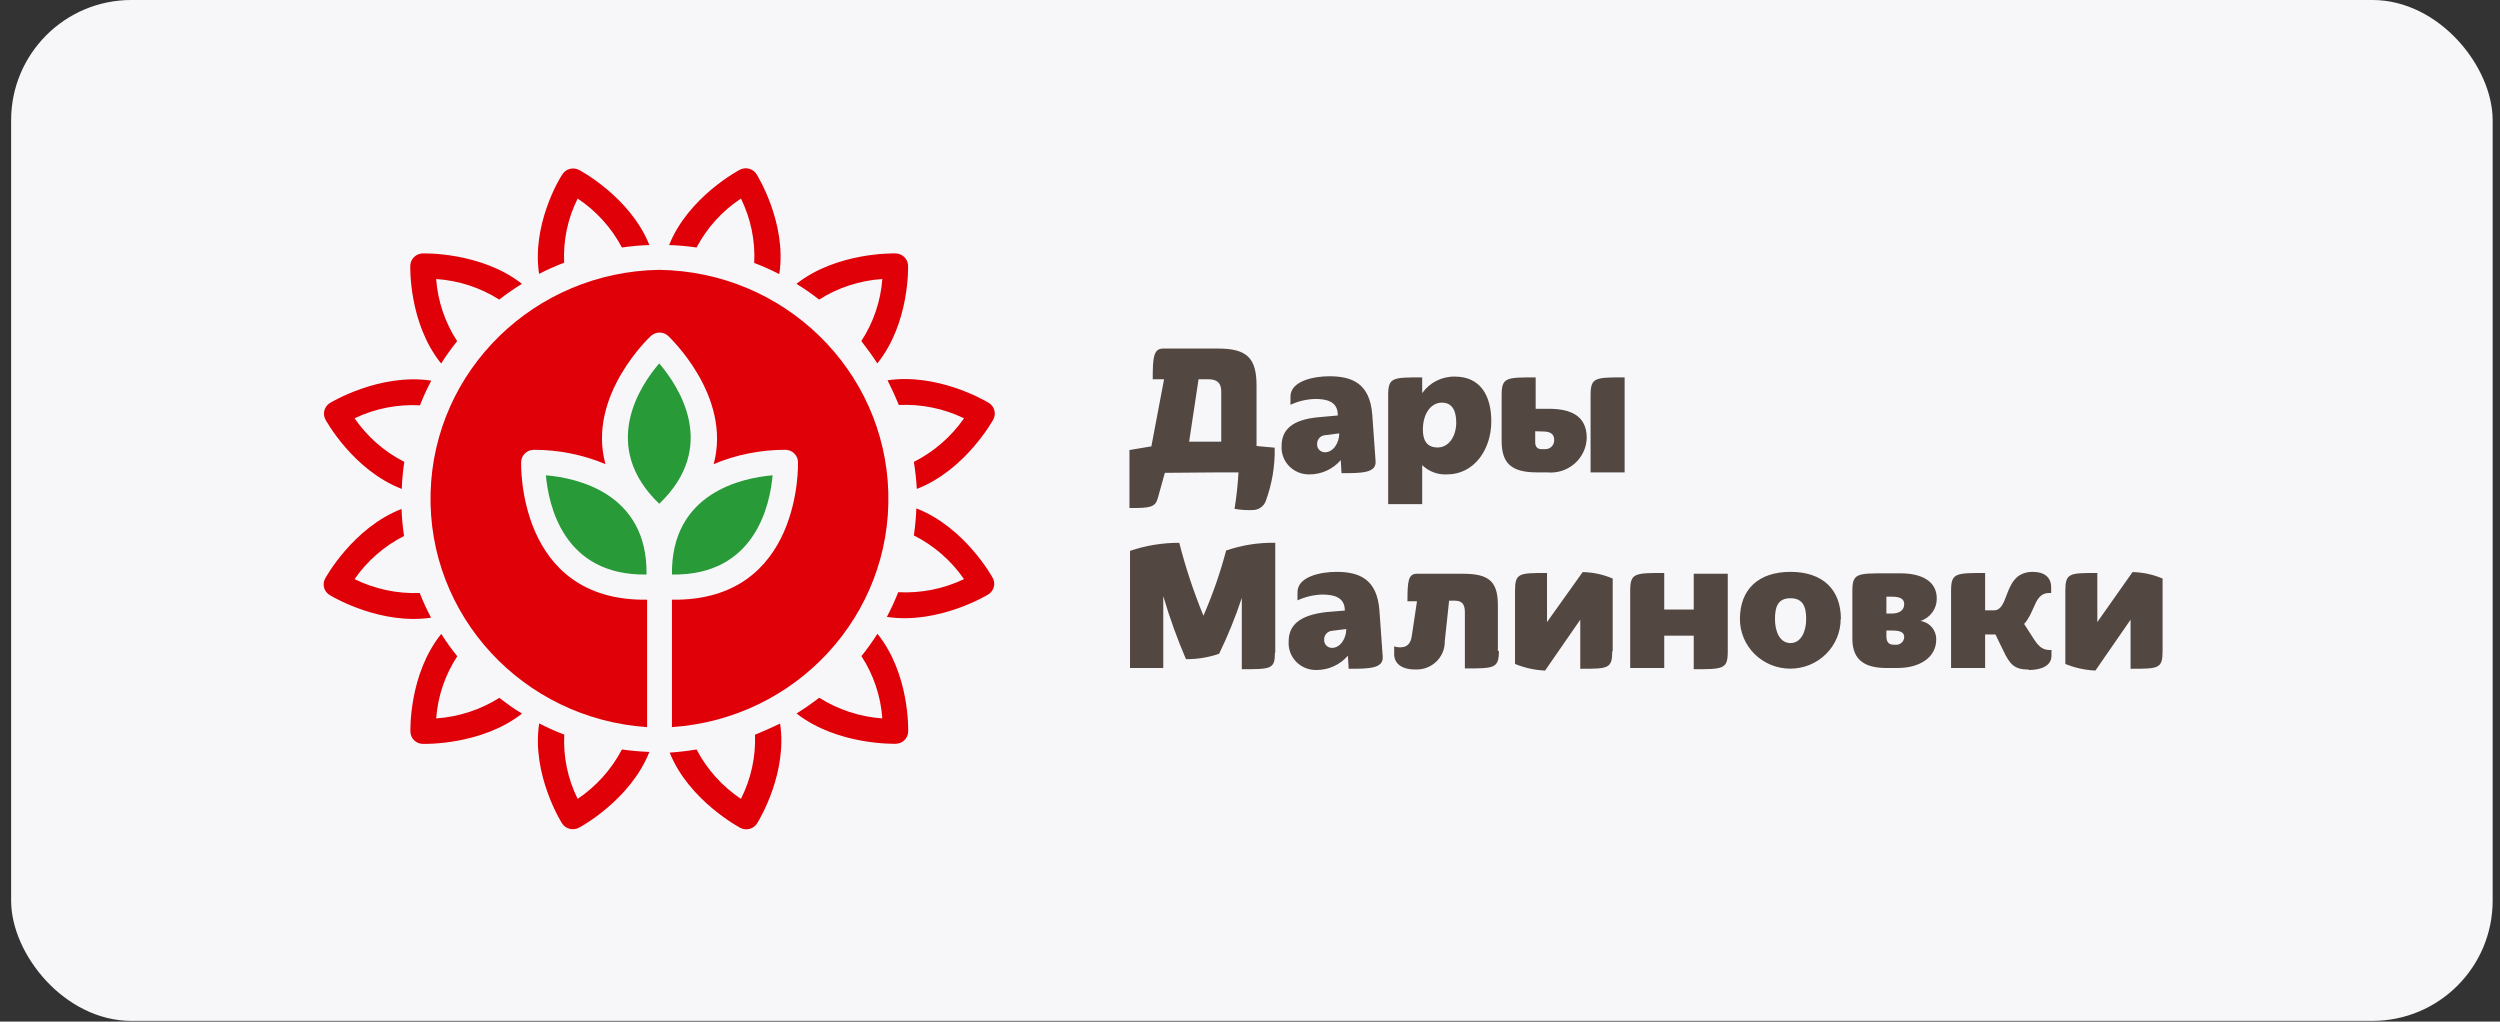
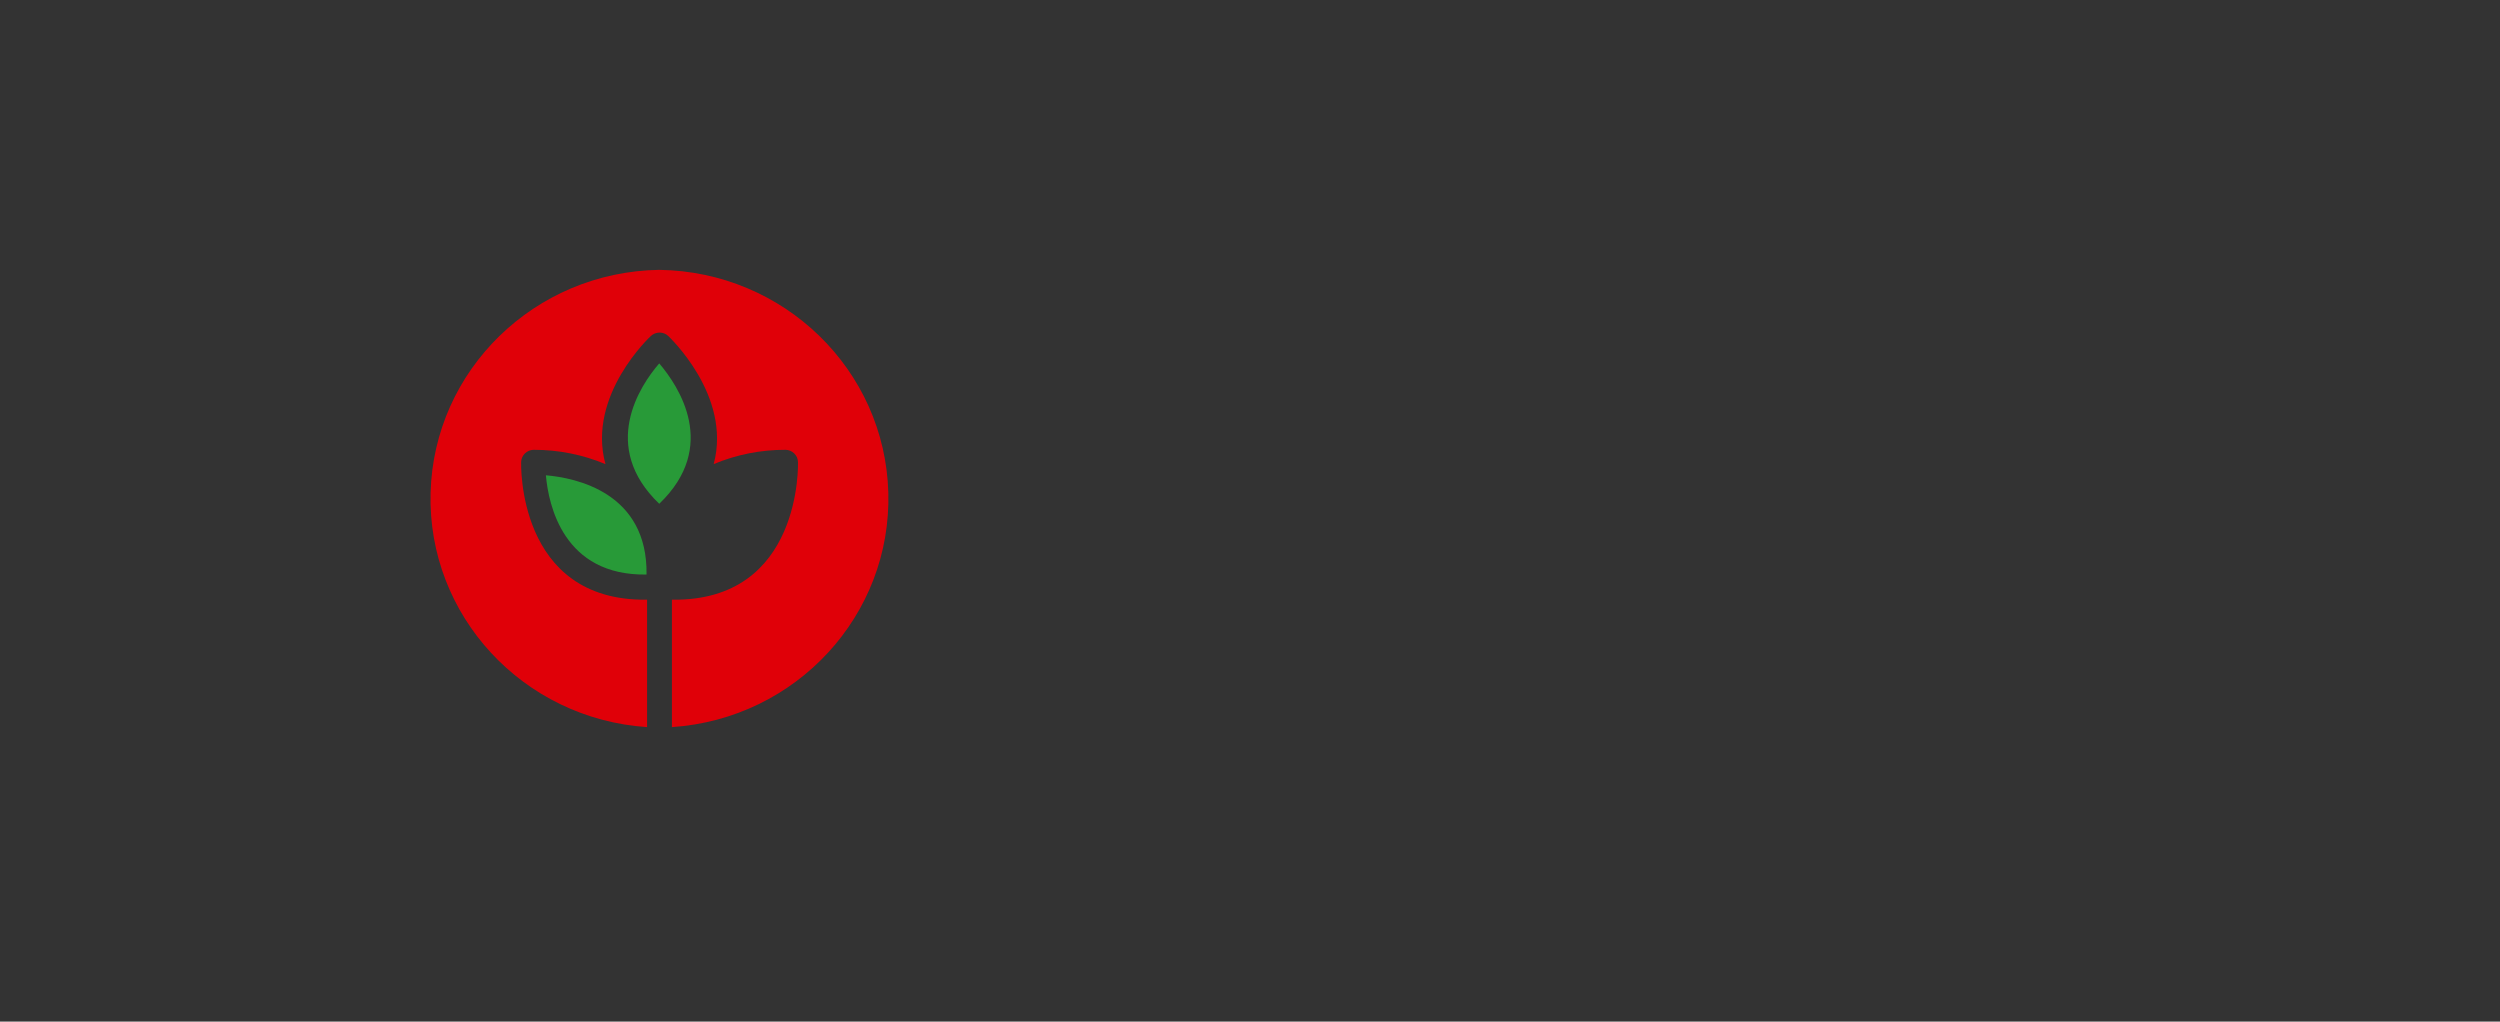
<svg xmlns="http://www.w3.org/2000/svg" width="208" height="85" viewBox="0 0 208 85" fill="none">
  <rect x="0" y="0" width="208" height="85" fill="#333333" stroke="none" />
  <g id="Group 155">
-     <rect id="Rectangle 63" x="0.926" width="206.463" height="84.937" rx="10" fill="#F7F7FA" />
    <g id="Group 146">
-       <path id="Vector" fill-rule="evenodd" clip-rule="evenodd" d="M55.907 47.802C55.813 40.985 61.779 39.758 64.281 39.544C64.064 42.008 62.827 47.913 55.907 47.802Z" fill="#289A38" />
      <path id="Vector_2" fill-rule="evenodd" clip-rule="evenodd" d="M54.849 30.235C53.235 32.095 49.884 37.154 54.849 41.915C59.825 37.154 56.464 32.132 54.849 30.235Z" fill="#289A38" />
      <path id="Vector_3" fill-rule="evenodd" clip-rule="evenodd" d="M53.792 47.802C53.895 40.985 47.92 39.758 45.418 39.544C45.635 42.008 46.872 47.913 53.792 47.802Z" fill="#289A38" />
-       <path id="Vector_4" fill-rule="evenodd" clip-rule="evenodd" d="M57.955 20.593C58.818 18.951 60.087 17.55 61.646 16.519C62.466 18.185 62.846 20.027 62.751 21.876C63.463 22.148 64.159 22.459 64.837 22.806C65.498 18.537 62.949 14.501 62.949 14.501C62.809 14.272 62.584 14.105 62.322 14.035C62.059 13.966 61.78 14 61.542 14.129C61.523 14.139 57.275 16.37 55.67 20.388C56.435 20.413 57.198 20.481 57.955 20.593ZM46.938 21.857C46.847 20.013 47.234 18.176 48.061 16.519C49.614 17.553 50.88 18.953 51.743 20.593C52.5 20.482 53.263 20.413 54.028 20.388C52.432 16.37 48.165 14.129 48.165 14.129C47.923 14.008 47.643 13.983 47.383 14.059C47.123 14.135 46.903 14.307 46.768 14.539C46.494 14.929 44.238 18.761 44.851 22.787C45.528 22.438 46.225 22.128 46.938 21.857ZM38.035 28.385C37.024 26.833 36.424 25.055 36.289 23.215C38.157 23.339 39.963 23.928 41.538 24.926C42.141 24.453 42.771 24.015 43.426 23.615C39.999 20.927 35.175 21.085 35.175 21.085C34.901 21.09 34.64 21.199 34.446 21.39C34.252 21.581 34.141 21.838 34.136 22.108V22.111C34.133 22.25 34.012 26.913 36.704 30.245C37.111 29.601 37.555 28.979 38.035 28.385ZM29.501 34.802C30.55 36.332 31.972 37.579 33.636 38.429C33.525 39.175 33.455 39.926 33.428 40.679C29.35 39.108 27.084 34.923 27.075 34.904C26.951 34.67 26.921 34.398 26.991 34.143C27.061 33.888 27.225 33.669 27.453 33.528C27.453 33.528 31.55 31.017 35.883 31.668C35.529 32.335 35.214 33.021 34.939 33.723C33.063 33.622 31.191 33.993 29.501 34.802ZM34.92 49.337C33.044 49.407 31.18 49.011 29.501 48.184C30.548 46.668 31.963 45.434 33.617 44.594C33.505 43.849 33.435 43.097 33.409 42.344C29.331 43.925 27.056 48.128 27.056 48.128C26.989 48.247 26.947 48.378 26.932 48.513C26.917 48.648 26.929 48.785 26.968 48.915C27.006 49.046 27.071 49.167 27.157 49.273C27.244 49.379 27.35 49.467 27.471 49.532C27.868 49.774 31.757 51.997 35.864 51.392C35.511 50.725 35.196 50.038 34.92 49.337ZM36.289 59.771C38.16 59.644 39.968 59.055 41.547 58.06C42.151 58.525 42.774 58.99 43.435 59.371C40.054 62.015 35.328 61.895 35.188 61.891H35.184C34.911 61.889 34.65 61.782 34.456 61.592C34.262 61.403 34.151 61.147 34.146 60.877C34.146 60.877 33.985 56.116 36.714 52.741C37.119 53.387 37.563 54.008 38.045 54.6C37.03 56.152 36.426 57.93 36.289 59.771ZM51.743 62.356C50.882 64.007 49.616 65.419 48.061 66.466C47.237 64.805 46.854 62.966 46.947 61.119C46.23 60.85 45.531 60.533 44.861 60.189C44.2 64.448 46.749 68.484 46.749 68.484C47.043 68.963 47.665 69.13 48.165 68.866C48.184 68.866 52.432 66.606 54.028 62.561C53.263 62.53 52.501 62.462 51.743 62.356ZM61.646 66.466C62.483 64.812 62.886 62.976 62.817 61.129C63.534 60.84 64.223 60.524 64.903 60.199C65.517 64.244 63.26 68.066 63.015 68.466C62.88 68.705 62.654 68.882 62.387 68.958C62.12 69.035 61.834 69.005 61.589 68.875C61.589 68.875 57.322 66.625 55.717 62.617C56.467 62.566 57.214 62.48 57.955 62.356C58.815 64.01 60.085 65.423 61.646 66.466ZM71.672 54.591C72.682 56.147 73.28 57.928 73.409 59.771C71.541 59.639 69.736 59.048 68.16 58.05C67.554 58.519 66.923 58.957 66.272 59.362C69.699 62.04 74.532 61.882 74.532 61.882C74.804 61.877 75.063 61.769 75.254 61.58C75.447 61.391 75.556 61.136 75.561 60.868V60.864C75.566 60.694 75.68 56.056 73.003 52.731C72.592 53.373 72.148 53.994 71.672 54.591ZM80.206 48.184C79.147 46.646 77.712 45.395 76.033 44.548C76.142 43.802 76.211 43.051 76.241 42.297C80.31 43.878 82.585 48.063 82.594 48.082C82.723 48.317 82.754 48.593 82.682 48.851C82.61 49.109 82.44 49.329 82.207 49.467C82.207 49.467 78.11 51.978 73.787 51.327C74.136 50.657 74.457 49.979 74.731 49.272C76.62 49.37 78.503 48.995 80.206 48.184ZM74.787 33.695C76.659 33.608 78.523 33.989 80.206 34.802C79.143 36.334 77.709 37.58 76.033 38.429C76.154 39.175 76.236 39.926 76.279 40.679C80.348 39.108 82.642 34.904 82.642 34.904C82.772 34.664 82.802 34.383 82.727 34.121C82.651 33.859 82.475 33.637 82.236 33.5C81.83 33.258 77.95 31.036 73.843 31.64C74.174 32.3 74.495 32.989 74.787 33.695ZM73.409 23.215C71.537 23.337 69.728 23.926 68.15 24.926C67.549 24.451 66.919 24.013 66.262 23.615C69.637 20.969 74.347 21.082 74.518 21.085H74.523C75.089 21.1 75.542 21.55 75.552 22.108C75.552 22.108 75.712 26.86 72.993 30.236C72.578 29.594 72.134 28.98 71.662 28.376C72.673 26.826 73.274 25.052 73.409 23.215Z" fill="#E00008" />
      <path id="Vector_5" d="M54.848 22.452C65.215 22.593 73.625 30.765 73.908 40.975C74.191 51.185 66.25 59.797 55.905 60.496V49.895C66.781 50.053 66.393 38.475 66.393 38.447C66.389 38.177 66.278 37.92 66.084 37.729C65.89 37.538 65.629 37.429 65.355 37.424C63.302 37.417 61.268 37.822 59.379 38.614C60.918 32.886 55.603 27.976 55.603 27.957C55.407 27.773 55.147 27.67 54.876 27.669C54.606 27.672 54.346 27.775 54.149 27.957C54.149 27.957 48.806 32.886 50.373 38.614C48.483 37.824 46.45 37.419 44.397 37.424C44.123 37.429 43.862 37.538 43.668 37.729C43.474 37.92 43.364 38.177 43.359 38.447C43.359 38.447 42.962 50.053 53.838 49.895V60.496C43.499 59.801 35.554 51.201 35.825 40.997C36.096 30.793 44.487 22.613 54.848 22.452Z" fill="#E00008" />
-       <path id="Vector_6" fill-rule="evenodd" clip-rule="evenodd" d="M98.936 36.745H101.608V32.589C101.608 31.863 101.278 31.556 100.532 31.556H99.72L98.936 36.745ZM103.043 39.303H101.391L96.916 39.34L96.331 41.442C96.114 42.223 95.679 42.269 93.971 42.269V37.443L95.793 37.136L96.85 31.556H95.906C95.906 29.706 95.981 28.999 96.784 28.999H101.325C103.751 28.999 104.544 29.78 104.544 32.086V37.108L106.055 37.248C106.087 38.762 105.834 40.269 105.309 41.693C105.235 41.889 105.108 42.062 104.942 42.191C104.775 42.321 104.576 42.403 104.365 42.427C103.812 42.467 103.257 42.435 102.713 42.334C102.877 41.33 102.987 40.318 103.043 39.303ZM109.585 36.922C109.583 36.739 109.652 36.563 109.779 36.429C109.905 36.296 110.08 36.216 110.265 36.206L111.426 36.057C111.426 36.838 110.935 37.629 110.237 37.629C110.145 37.63 110.055 37.611 109.971 37.575C109.887 37.539 109.812 37.486 109.75 37.419C109.689 37.352 109.642 37.274 109.614 37.188C109.585 37.102 109.576 37.012 109.585 36.922ZM106.63 37.099C106.611 37.408 106.657 37.718 106.765 38.009C106.874 38.3 107.043 38.565 107.261 38.788C107.48 39.011 107.743 39.187 108.034 39.305C108.325 39.422 108.638 39.478 108.953 39.47C109.447 39.47 109.936 39.363 110.384 39.157C110.833 38.952 111.23 38.652 111.549 38.28L111.615 39.368C113.277 39.368 114.542 39.368 114.447 38.345L114.173 34.504C113.975 31.863 112.455 31.305 110.595 31.305C109.321 31.305 107.367 31.687 107.367 32.998V33.677C108.009 33.379 108.706 33.215 109.415 33.193C110.359 33.193 111.303 33.388 111.303 34.523V34.569L109.831 34.7C107.461 34.886 106.63 35.788 106.63 37.099ZM106.102 54.284V45.161C104.711 45.133 103.327 45.351 102.014 45.803C101.525 47.655 100.894 49.467 100.126 51.225C99.315 49.252 98.643 47.226 98.115 45.161C96.721 45.159 95.336 45.385 94.018 45.831V55.577H96.784V49.597C97.308 51.381 97.938 53.132 98.672 54.842C99.61 54.85 100.543 54.699 101.429 54.396C102.162 52.889 102.793 51.336 103.317 49.746V55.679C105.734 55.679 106.073 55.679 106.073 54.321L106.102 54.284ZM110.171 53.196C110.168 53.012 110.239 52.834 110.367 52.7C110.496 52.566 110.673 52.487 110.86 52.48L112.012 52.331C112.012 53.112 111.521 53.903 110.822 53.903C110.731 53.904 110.64 53.885 110.556 53.849C110.472 53.813 110.397 53.76 110.336 53.693C110.274 53.626 110.228 53.548 110.199 53.462C110.171 53.376 110.161 53.286 110.171 53.196ZM107.216 53.373C107.196 53.682 107.242 53.992 107.351 54.283C107.459 54.574 107.628 54.839 107.847 55.062C108.065 55.285 108.328 55.461 108.62 55.579C108.911 55.696 109.224 55.752 109.538 55.744C110.034 55.744 110.524 55.637 110.974 55.432C111.424 55.226 111.823 54.927 112.144 54.554L112.21 55.642C113.862 55.642 115.127 55.642 115.042 54.619L114.768 50.778C114.57 48.137 113.041 47.579 111.19 47.579C109.906 47.579 107.952 47.961 107.952 49.272V49.951C108.595 49.654 109.292 49.49 110.001 49.467C110.945 49.467 111.889 49.662 111.889 50.797L110.331 50.927C108.046 51.197 107.216 52.062 107.216 53.373ZM124.624 50.36V54.172L124.709 54.145C124.709 55.614 124.331 55.614 121.877 55.614V50.908C121.877 50.239 121.603 49.978 121.046 49.978H120.565L120.206 53.345C120.213 53.665 120.153 53.984 120.028 54.28C119.903 54.576 119.717 54.844 119.482 55.065C119.247 55.286 118.967 55.457 118.661 55.566C118.355 55.675 118.029 55.72 117.704 55.698C116.581 55.698 115.995 55.168 115.995 54.433V53.773C116.162 53.834 116.338 53.863 116.515 53.856C117.053 53.856 117.364 53.568 117.459 52.926L117.893 50.025H117.1C117.1 48.36 117.166 47.737 117.884 47.737H121.735C123.907 47.737 124.624 48.398 124.624 50.36ZM134.178 54.172V48.137C133.388 47.796 132.538 47.613 131.676 47.598L128.712 51.755V47.672C126.389 47.672 126.05 47.672 126.05 49.151V55.242C126.844 55.568 127.691 55.752 128.551 55.791L131.478 51.559V55.642C133.8 55.642 134.14 55.642 134.14 54.172H134.178ZM138.464 52.889V55.577H135.632V49.151C135.632 47.672 136.009 47.672 138.464 47.672V50.713H140.918V47.737H143.75V54.21C143.75 55.679 143.373 55.679 140.918 55.679V52.889H138.464ZM150.274 51.504C150.274 52.536 149.849 53.503 148.971 53.503C148.093 53.503 147.678 52.573 147.678 51.504C147.678 50.434 147.952 49.774 148.971 49.774C149.991 49.774 150.274 50.462 150.274 51.504ZM153.163 51.504C153.163 49.049 151.652 47.579 148.971 47.579C146.29 47.579 144.761 49.049 144.761 51.504C144.761 52.599 145.202 53.649 145.988 54.423C146.774 55.197 147.841 55.633 148.952 55.633C150.064 55.633 151.13 55.197 151.916 54.423C152.702 53.649 153.144 52.599 153.144 51.504H153.163ZM157.373 51.048C158.025 51.048 158.43 50.778 158.43 50.267C158.43 49.774 158.006 49.644 157.392 49.644H156.948V51.048H157.373ZM158.201 53.484C158.272 53.424 158.328 53.35 158.368 53.267C158.407 53.183 158.429 53.093 158.43 53.001C158.43 52.62 158.119 52.462 157.468 52.462H156.948V52.936C156.948 53.438 157.165 53.642 157.571 53.642H157.685C157.777 53.653 157.871 53.644 157.96 53.617C158.049 53.59 158.131 53.545 158.201 53.484ZM159.799 51.662C160.169 51.722 160.504 51.913 160.742 52.199C160.98 52.484 161.105 52.845 161.093 53.215C161.093 54.721 159.686 55.577 157.892 55.577H156.948C155.277 55.577 154.116 55.01 154.116 53.15V49.169C154.116 47.7 154.503 47.7 156.948 47.7H158.11C159.799 47.7 161.14 48.295 161.14 49.802C161.142 50.211 161.014 50.611 160.774 50.945C160.533 51.278 160.192 51.529 159.799 51.662ZM168.796 55.744C169.872 55.744 170.684 55.372 170.684 54.554V54.08H170.543C169.929 54.08 169.599 53.791 169.108 53.001L168.409 51.913C168.771 51.513 168.977 51.042 169.165 50.613C169.468 49.921 169.724 49.337 170.505 49.337H170.656V48.863C170.656 47.998 170.052 47.579 169.127 47.579C167.68 47.579 167.275 48.649 166.934 49.551C166.684 50.209 166.469 50.778 165.907 50.778H165.162V47.672C162.707 47.672 162.329 47.672 162.329 49.151V55.577H165.162V52.787H166.021L166.663 54.108C167.229 55.307 167.607 55.707 168.787 55.707L168.796 55.744ZM179.927 48.137V54.172C179.927 55.642 179.587 55.642 177.264 55.642V51.559L174.338 55.791C173.478 55.751 172.632 55.566 171.836 55.242V49.151C171.836 47.672 172.176 47.672 174.498 47.672V51.755L177.425 47.598C178.287 47.613 179.137 47.796 179.927 48.137ZM119.602 37.229C120.621 37.229 121.159 36.188 121.159 35.164C121.159 34.3 120.904 33.5 119.97 33.5C119.035 33.5 118.384 34.439 118.384 35.741C118.384 36.439 118.582 37.229 119.602 37.229ZM118.327 38.698V41.944H115.495V32.877C115.495 31.398 115.873 31.398 118.327 31.398V32.709C118.63 32.275 119.038 31.921 119.514 31.681C119.991 31.441 120.52 31.321 121.056 31.333C123.132 31.333 124.076 32.877 124.076 35.053C124.076 37.434 122.623 39.47 120.404 39.47C120.022 39.492 119.64 39.435 119.282 39.302C118.925 39.169 118.599 38.963 118.327 38.698ZM128.362 35.899C129.127 35.899 129.307 36.206 129.307 36.615C129.311 36.713 129.296 36.811 129.261 36.903C129.226 36.994 129.172 37.078 129.103 37.148C129.034 37.219 128.951 37.275 128.86 37.313C128.768 37.35 128.67 37.37 128.57 37.368H128.23C127.938 37.368 127.73 37.182 127.73 36.81V35.881L128.362 35.899ZM135.169 39.303V31.398C132.715 31.398 132.337 31.398 132.337 32.877V39.303H135.169ZM132.016 36.429C132.016 34.569 130.657 34.011 128.853 34.011H127.768V31.398C125.313 31.398 124.936 31.398 124.936 32.877V36.68C124.936 38.54 125.729 39.303 127.89 39.303H128.712C129.124 39.344 129.54 39.301 129.934 39.176C130.328 39.052 130.692 38.848 131.002 38.578C131.313 38.308 131.563 37.978 131.737 37.608C131.912 37.238 132.007 36.837 132.016 36.429Z" fill="#534741" />
    </g>
  </g>
</svg>